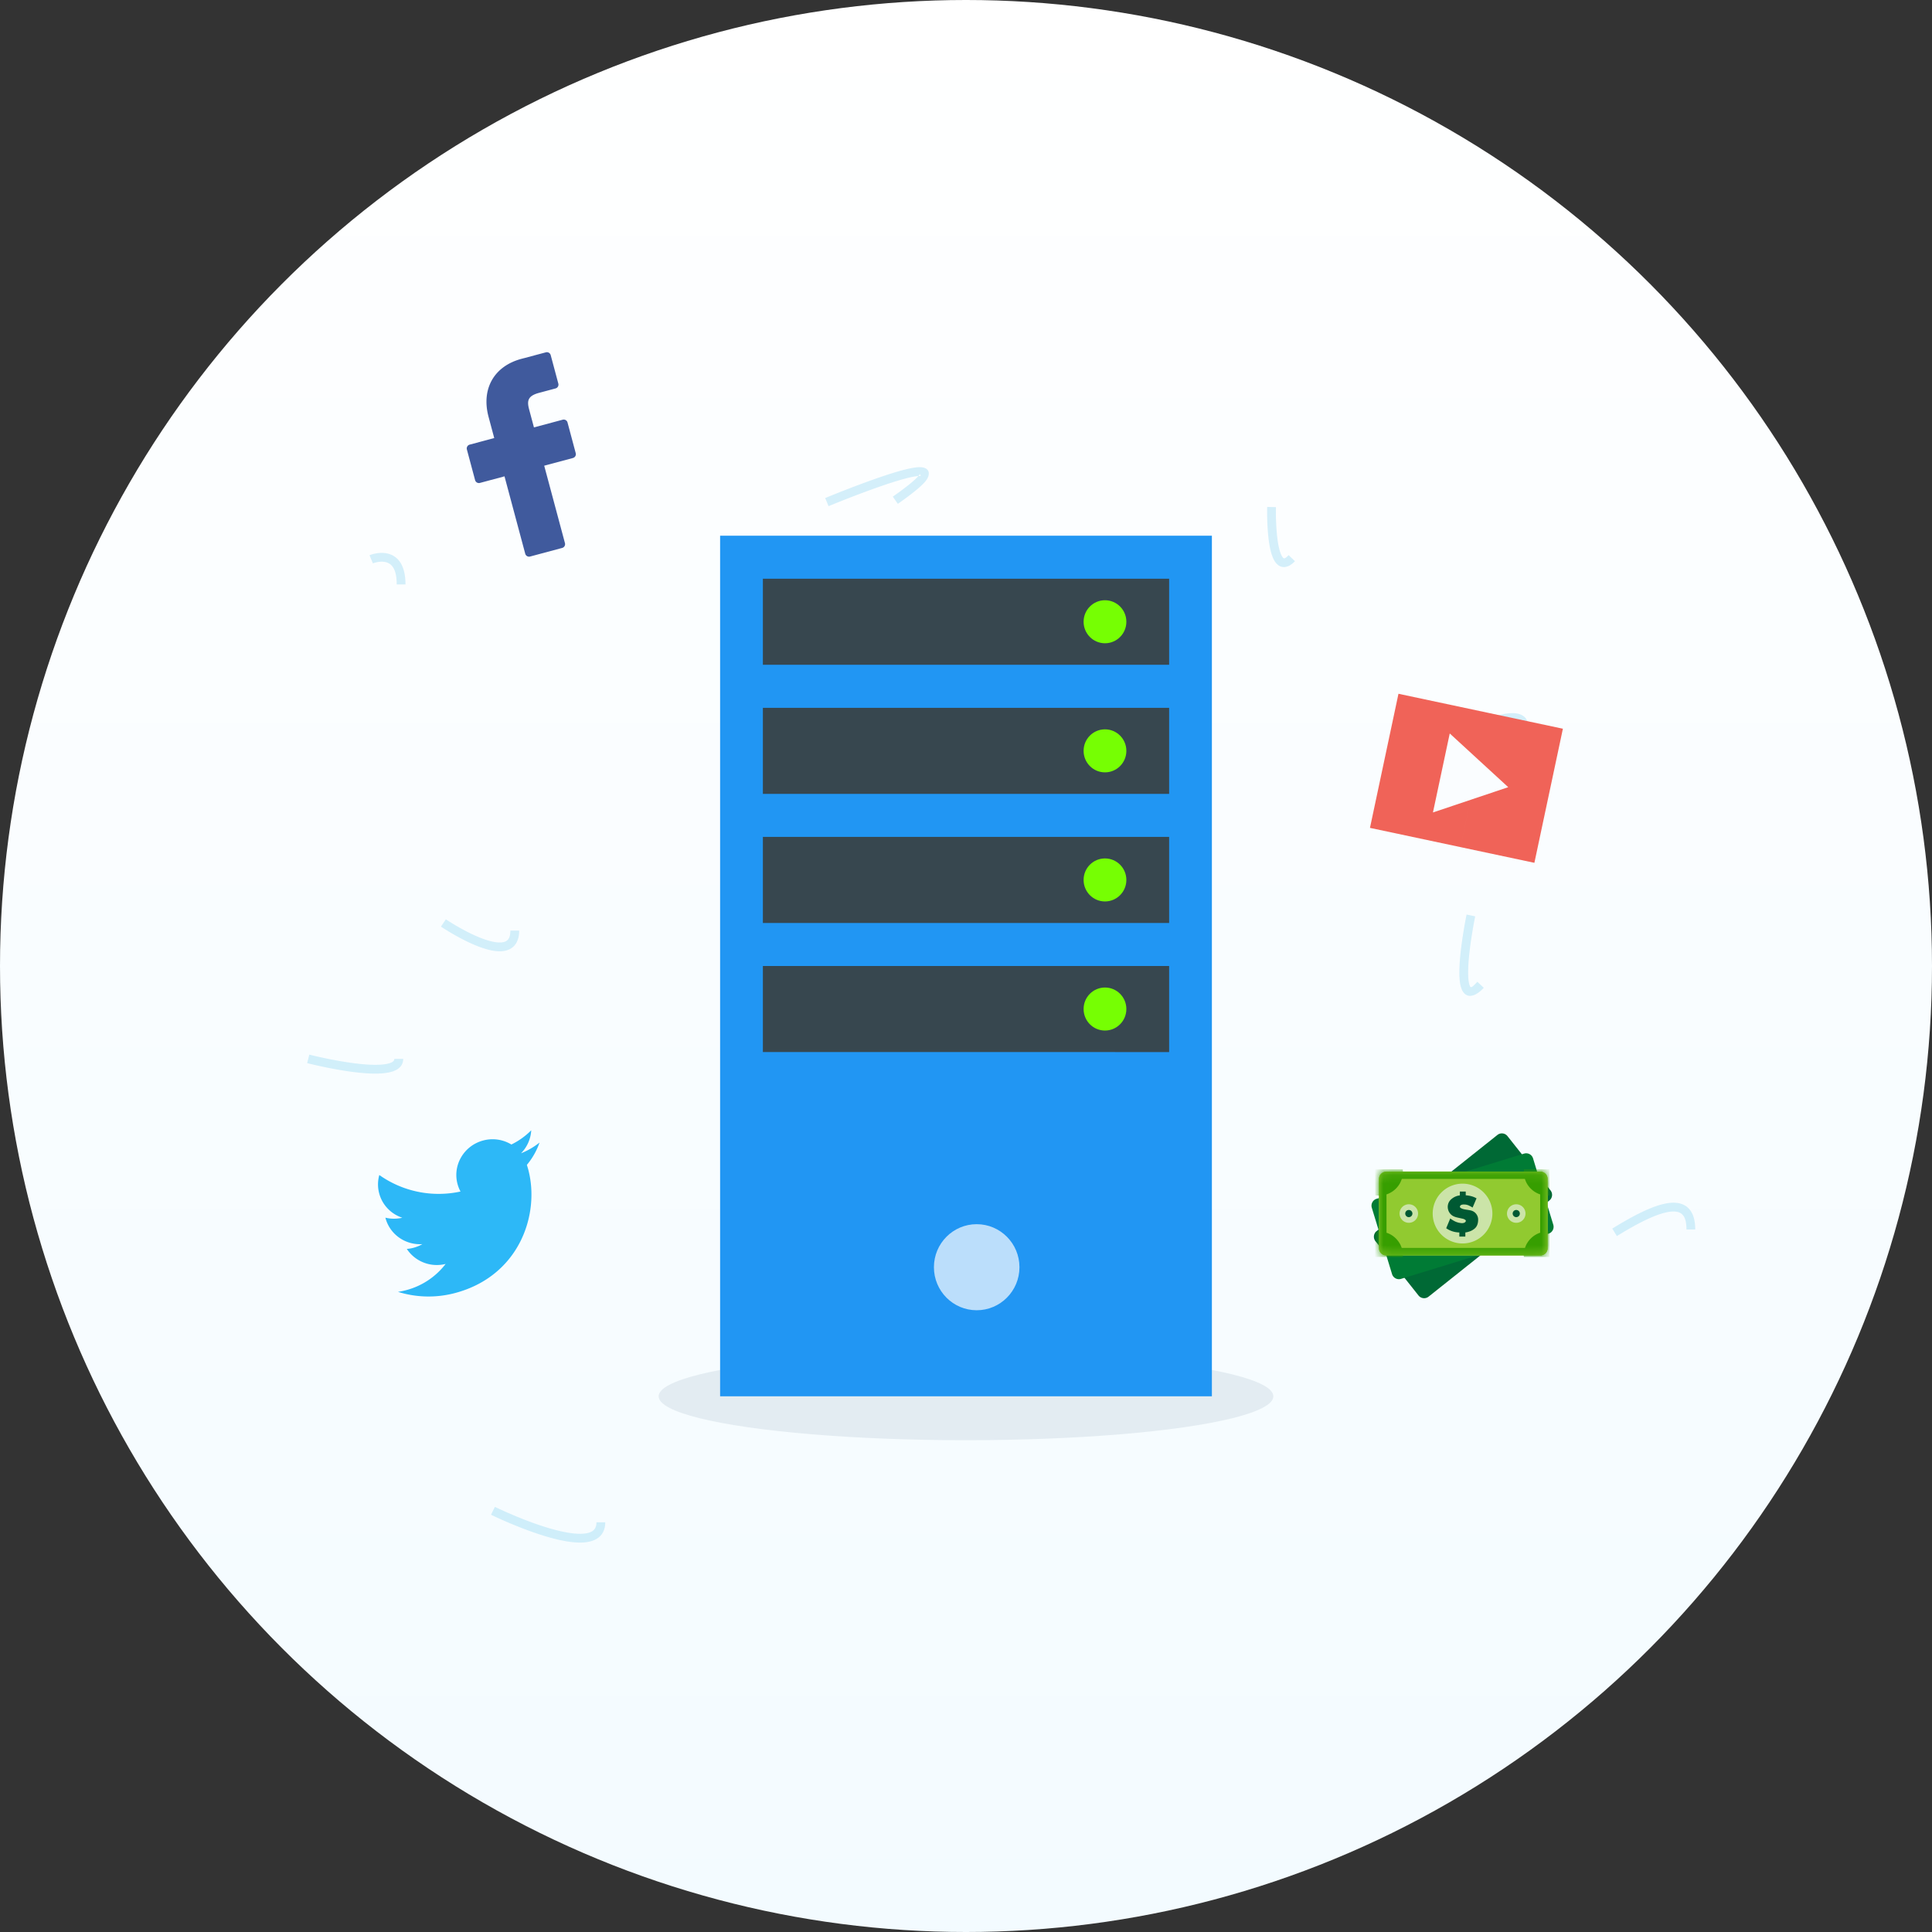
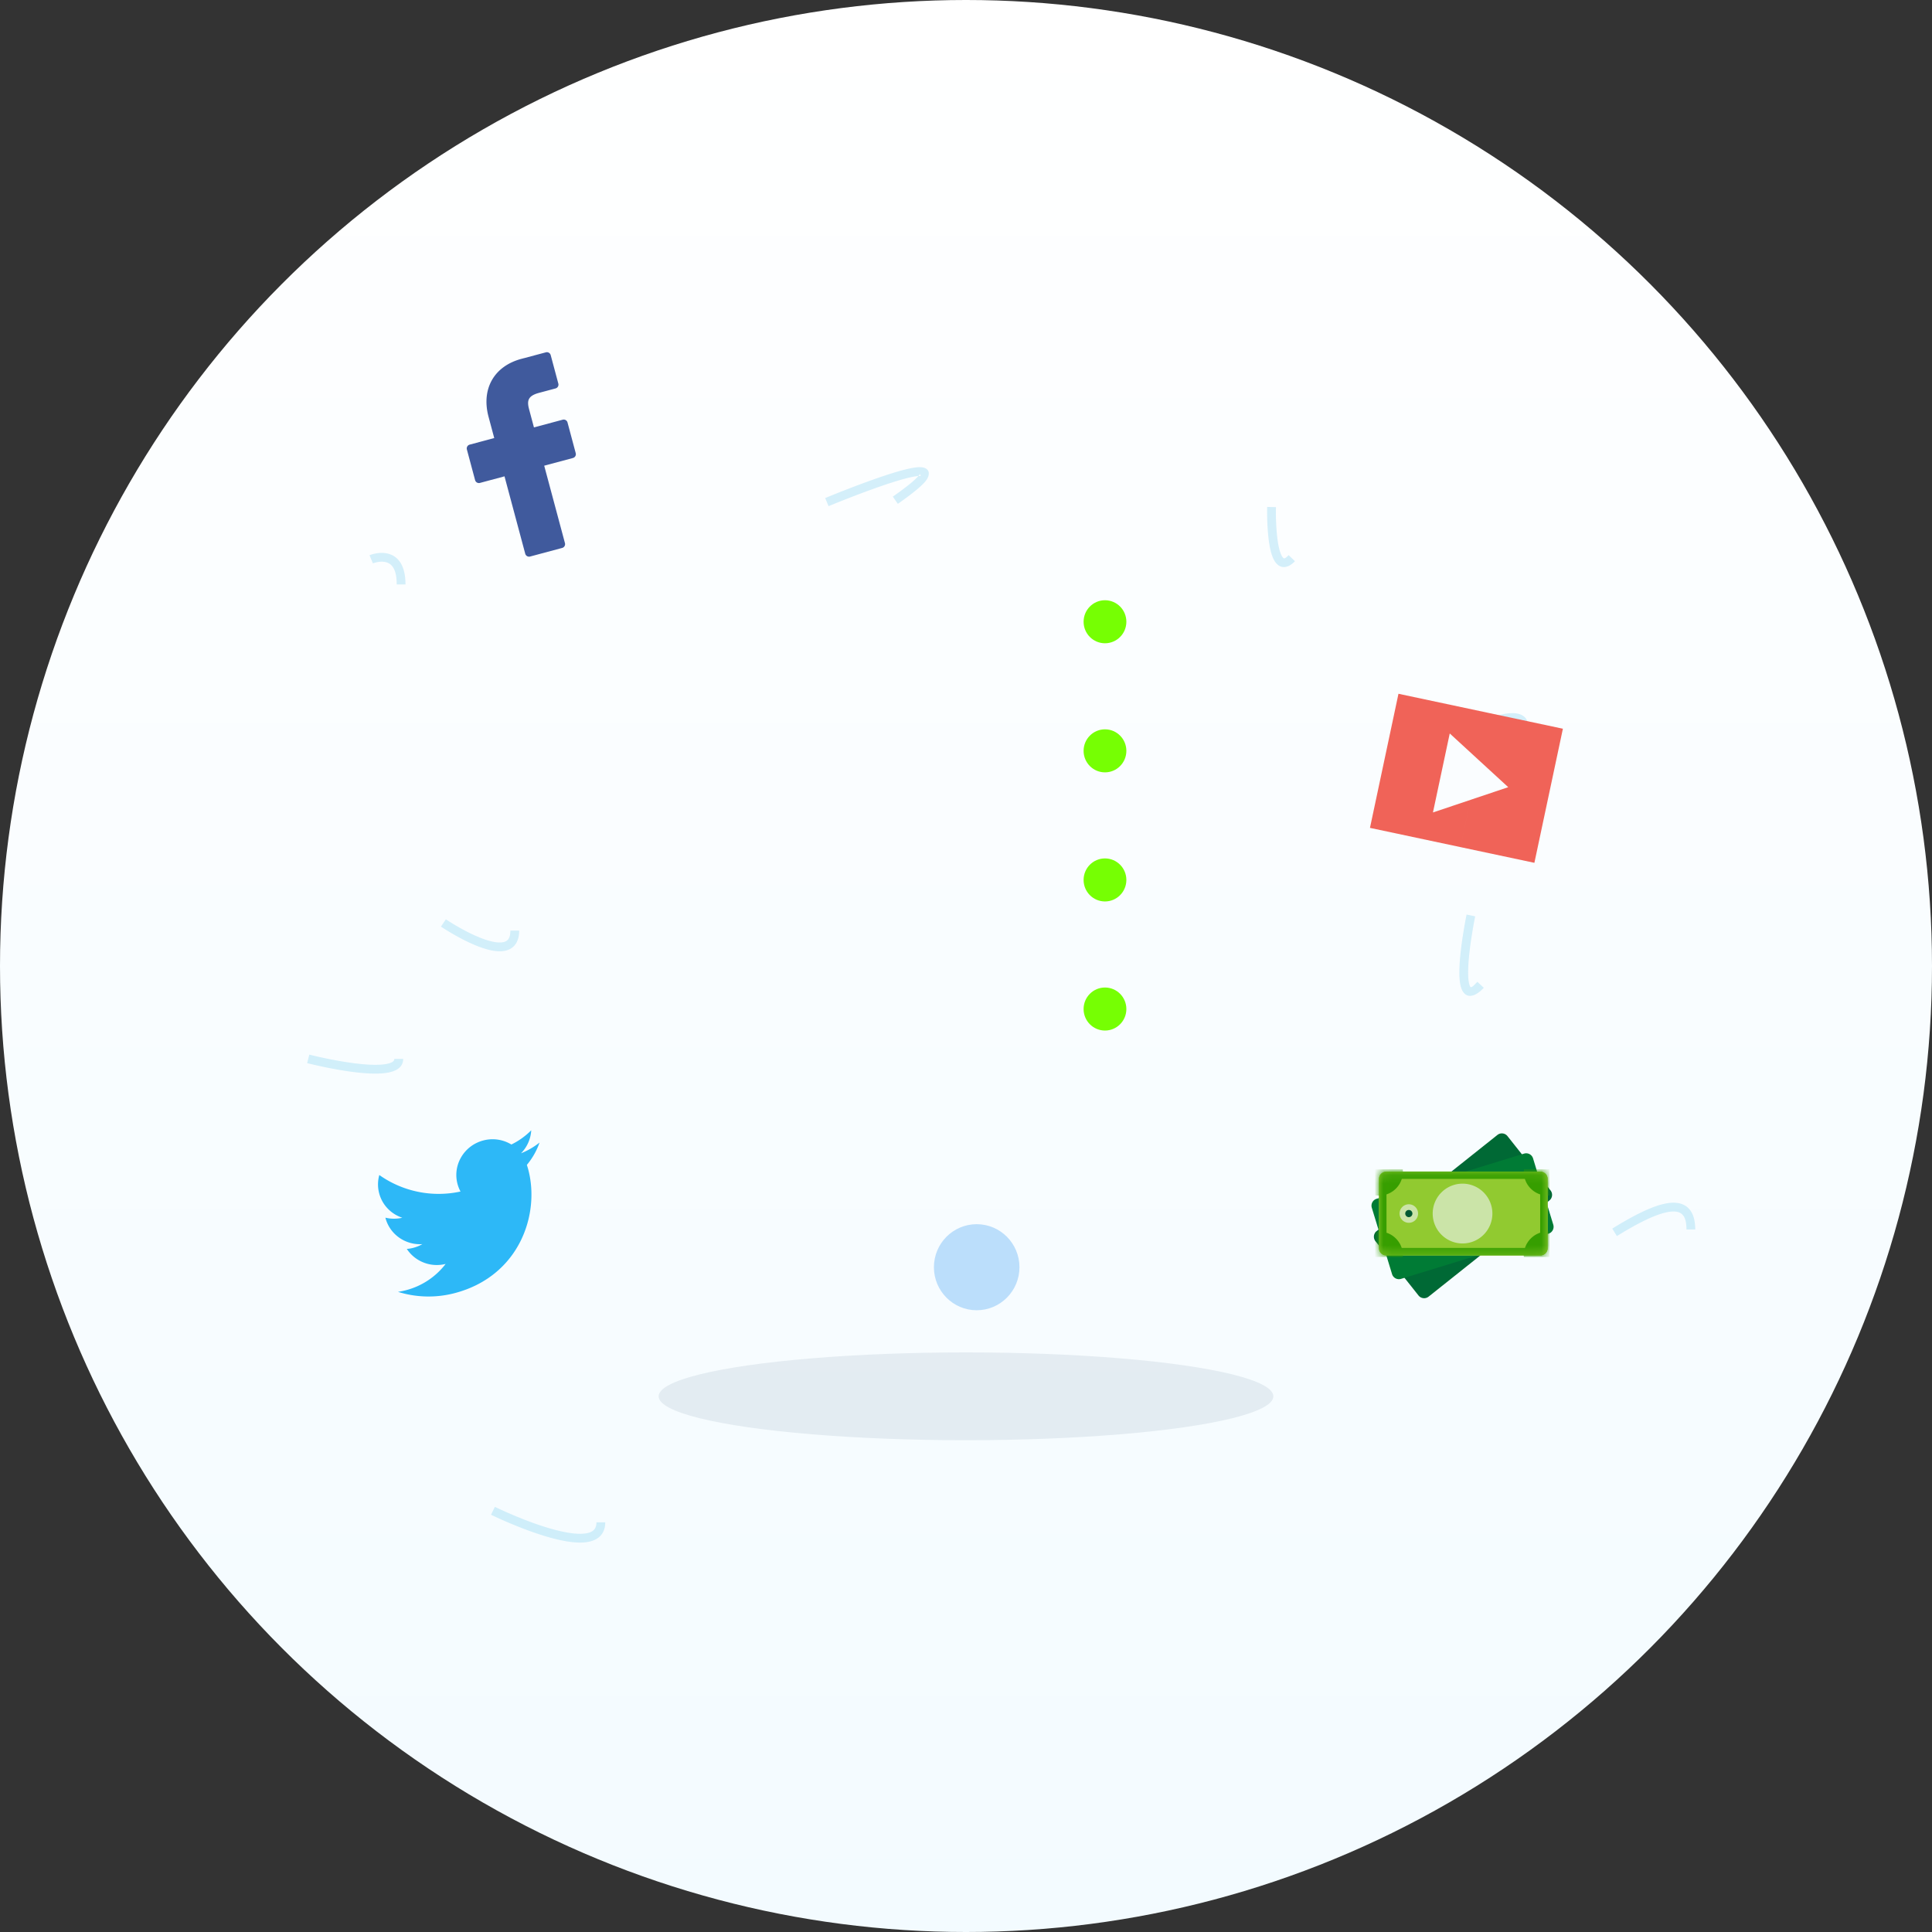
<svg xmlns="http://www.w3.org/2000/svg" xmlns:xlink="http://www.w3.org/1999/xlink" width="220" height="220" version="1.1">
  <rect width="100%" height="100%" fill="#333333" stroke="none" />
  <defs>
    <linearGradient x1="50%" y1="0%" x2="50%" y2="100%" id="linearGradient-1">
      <stop stop-color="#FFF" offset="0%" />
      <stop stop-color="#F3FBFF" offset="100%" />
    </linearGradient>
    <path d="M.828.133A.819.819 0 00.013.95v7.9c0 .449.367.817.815.817h17.568a.819.819 0 00.816-.817V.95a.819.819 0 00-.816-.817H.828z" id="path-2" />
  </defs>
  <g id="Page-1" stroke="none" stroke-width="1" fill="none" fill-rule="evenodd">
    <g id="personal-server-description" transform="translate(-201 -291)">
      <g id="1" transform="translate(115 291)">
        <g id="icon1" transform="translate(86)">
          <circle id="Oval-79" fill="url(#linearGradient-1)" cx="110" cy="110" r="110" />
          <path d="M42.464 64.15a2.34 2.34 0 01.287-.091c.38-.1.771-.132 1.118-.059.813.171 1.305.895 1.305 2.551h1c0-2.098-.785-3.253-2.099-3.53-.52-.109-1.06-.066-1.578.07a3.3 3.3 0 00-.42.137l.387.922zm51.885-6.512l.36-.149a124.032 124.032 0 015.17-1.976c2.525-.89 4.36-1.384 4.982-1.307.01 0-.073-.054-.091-.209-.005-.043-.048.042-.18.197-.422.496-1.388 1.284-2.923 2.359l.574.82c1.601-1.123 2.618-1.952 3.111-2.531.64-.752.55-1.515-.368-1.629-.85-.105-2.717.398-5.438 1.357-.358.126-.728.26-1.106.398a124.492 124.492 0 00-4.475 1.746l.384.924zm49.947.085l-.003.148c-.013.927.014 2.026.118 3.083.126 1.278.343 2.261.697 2.874.55.953 1.464 1.007 2.352.074l-.724-.69c-.448.47-.561.464-.762.116-.262-.454-.455-1.328-.568-2.472a27.235 27.235 0 01-.113-2.97l.003-.136-1-.027zm22.438 26.342a28.334 28.334 0 012.062-.938 19.84 19.84 0 011.373-.504c.932-.3 1.701-.448 2.227-.411.472.032.632.168.632.521h1c0-.935-.61-1.453-1.563-1.52-.682-.046-1.56.122-2.602.458-.461.148-.945.327-1.444.53a29.323 29.323 0 00-2.145.976l.46.888zm.268 20.079a56.275 56.275 0 00-.41 2.304 43.225 43.225 0 00-.276 2.072c-.184 1.734-.193 3.056.04 3.863.381 1.321 1.44 1.354 2.604.096l-.734-.68c-.7.756-.78.754-.91.306-.184-.641-.176-1.872-.005-3.48.068-.64.16-1.321.269-2.023a55.278 55.278 0 01.4-2.255l-.978-.203zm17.116 36.61c2.736-1.691 4.738-2.62 6.074-2.776 1.284-.15 1.847.404 1.847 2.022h1c0-2.194-1.06-3.238-2.964-3.015-1.525.178-3.627 1.154-6.483 2.917l.526.851zM55.913 172.485a45.103 45.103 0 001.063.495c.822.37 1.7.738 2.6 1.083a36.09 36.09 0 002.557.88c1.783.533 3.277.789 4.41.692 1.484-.126 2.376-.888 2.376-2.284h-1c0 .817-.45 1.202-1.462 1.288-.979.083-2.365-.154-4.037-.654a35.107 35.107 0 01-2.487-.856 49.614 49.614 0 01-3.58-1.541l-.44.897zM34.976 121.06a53.722 53.722 0 002.703.595c.868.167 1.714.307 2.512.41 1.489.19 2.735.244 3.672.124 1.266-.163 2.047-.665 2.047-1.614h-1c0 .293-.346.515-1.174.622-.835.107-2.006.057-3.417-.124-.777-.1-1.602-.236-2.451-.4a52.73 52.73 0 01-2.644-.582l-.248.969zm15.236-15.546a27.389 27.389 0 002.36 1.39c.621.324 1.226.605 1.8.83 1.222.48 2.252.688 3.063.544 1.074-.19 1.682-.99 1.682-2.306h-1c0 .85-.28 1.22-.856 1.321-.586.104-1.46-.072-2.524-.49a17.63 17.63 0 01-1.702-.785 26.401 26.401 0 01-2.262-1.333l-.56.829z" id="Combined-Shape" fill="#6AC6EA" opacity=".277" />
          <g id="Page-1" transform="translate(156 129)">
            <g id="Group-9">
              <path d="M20.43 7.703L6.674 18.653a.817.817 0 01-1.145-.132L.625 12.336a.82.82 0 01.131-1.148L14.512.238a.817.817 0 011.146.131l4.904 6.186a.82.82 0 01-.132 1.148" id="Fill-1" fill="#006935" />
              <path d="M20.333 11.482l-16.8 5.146a.818.818 0 01-1.018-.542L.21 8.53a.82.82 0 01.541-1.02l16.8-5.147a.818.818 0 011.02.543l2.304 7.555a.82.82 0 01-.542 1.02" id="Fill-3" fill="#007B35" />
              <path d="M19.416 13.957H1.848a.819.819 0 01-.816-.817v-7.9c0-.45.367-.817.816-.817h17.568c.448 0 .815.368.815.817v7.9c0 .45-.367.817-.815.817" id="Fill-5" fill="#88BE40" />
              <path d="M19.416 13.957H1.848a.819.819 0 01-.816-.817v-7.9c0-.45.367-.817.816-.817h17.568c.448 0 .815.368.815.817v7.9c0 .45-.367.817-.815.817" id="Fill-7" fill="#91CA30" />
            </g>
            <g id="Group-12" transform="translate(1.02 4.29)">
              <mask id="mask-3" fill="#fff">
                <use xlink:href="#path-2" />
              </mask>
              <path d="M16.63 8.815H2.595a2.726 2.726 0 00-1.73-1.734L.862 2.719A2.726 2.726 0 002.605.953H16.62a2.727 2.727 0 001.742 1.766V7.08a2.725 2.725 0 00-1.731 1.735zm2.786-1.862c-.068-.005-.135-.01-.204-.01V2.857c.069 0 .136-.006.204-.01V-.137h-2.907a2.787 2.787 0 00-.014.238H2.73a2.667 2.667 0 00-.015-.238H-.599v2.92c.197.046.401.073.612.073v4.086a2.74 2.74 0 00-.612.071V9.84h3.321c.004-.057.01-.115.01-.173h13.761c0 .058.005.116.01.173h2.913V6.953z" id="Fill-10" fill="#369E00" mask="url(#mask-3)" />
            </g>
            <g id="Group-25" transform="translate(3.262 5.72)">
              <path d="M10.678 3.47A3.402 3.402 0 017.28 6.875 3.402 3.402 0 013.882 3.47 3.402 3.402 0 017.28.064a3.402 3.402 0 013.398 3.406" id="Fill-13" fill="#CBE4A8" />
-               <path d="M14.45 3.47a1.054 1.054 0 11-1.053-1.056c.582 0 1.053.472 1.053 1.056" id="Fill-15" fill="#CBE4A8" />
              <path d="M2.217 3.47a1.054 1.054 0 11-1.053-1.056c.582 0 1.053.472 1.053 1.056" id="Fill-17" fill="#CBE4A8" />
-               <path d="M5.88 4.026c.156.117.317.22.481.306.165.087.343.15.534.19.013 0 .028.002.046.006a.204.204 0 00.052.007.409.409 0 00.052.01.252.252 0 01.045.01c.022 0 .044 0 .066.002a.567.567 0 00.058.004h.046a.148.148 0 00.045-.007.61.61 0 00.153-.032.277.277 0 00.12-.079.388.388 0 00.072-.091.08.08 0 01.003-.023.068.068 0 00.003-.023c0-.052-.028-.096-.084-.133a.965.965 0 00-.189-.095 2.4 2.4 0 00-.234-.052 1.328 1.328 0 00-.137-.033 1.537 1.537 0 01-.143-.032 4.08 4.08 0 01-.273-.062 2.215 2.215 0 01-.267-.088 1.164 1.164 0 01-.504-.395 1.206 1.206 0 01-.225-.61v-.033a.022.022 0 01-.006-.015V2.74c0-.378.14-.685.423-.922.281-.237.6-.375.956-.415V.967h.67v.424c.217.013.429.047.635.102.206.054.404.135.595.244l-.449 1.05a3.824 3.824 0 00-.4-.222 1.37 1.37 0 00-.446-.124h-.042a.204.204 0 01-.049-.006h-.091a.57.57 0 00-.117.013.427.427 0 00-.137.036.375.375 0 00-.11.075.04.04 0 00-.01.016.048.048 0 01-.01.016L7 2.617a.058.058 0 00-.006.026.463.463 0 00-.01.033.115.115 0 000 .052.123.123 0 00.01.026.38.38 0 00.029.04c.01.013.023.023.036.032.112.07.233.119.361.147.128.028.26.051.394.068.113.018.224.037.335.059.11.022.216.057.315.104.183.091.327.223.433.395.106.172.16.357.16.557 0 .466-.138.811-.414 1.037-.275.226-.623.37-1.044.43v.47h-.683v-.47a2.856 2.856 0 01-.785-.13 2.751 2.751 0 01-.712-.352l.462-1.115z" id="Fill-19" fill="#005933" />
              <path d="M1.572 3.47a.408.408 0 11-.817 0 .408.408 0 01.817 0" id="Fill-21" fill="#005933" />
-               <path d="M13.805 3.47a.408.408 0 11-.817 0 .408.408 0 01.817 0" id="Fill-23" fill="#005933" />
            </g>
          </g>
          <path d="M62.312 41.178c-3.233 0-5.323 2.125-5.323 5.414v2.497h-2.894a.45.45 0 00-.452.448v3.617a.45.45 0 00.452.449h2.894v9.127a.45.45 0 00.453.448h3.775a.45.45 0 00.453-.448v-9.127h3.384c.25 0 .452-.2.452-.449l.002-3.617a.447.447 0 00-.453-.448H61.67v-2.117c0-1.017.245-1.533 1.581-1.533h1.94a.45.45 0 00.452-.45v-3.358a.45.45 0 00-.452-.448l-2.879-.005z" id="Shape" fill="#405A9D" transform="rotate(-15 59.643 52.178)" />
          <path d="M63.354 132.481a8.291 8.291 0 01-2.353.635 4.058 4.058 0 001.801-2.227 8.346 8.346 0 01-2.603.978 4.118 4.118 0 00-2.99-1.273c-2.263 0-4.098 1.804-4.098 4.027 0 .315.037.623.107.918a11.699 11.699 0 01-8.444-4.209 3.946 3.946 0 00-.555 2.025c0 1.397.724 2.63 1.823 3.352a4.15 4.15 0 01-1.856-.506v.05c0 1.952 1.413 3.58 3.286 3.95a4.207 4.207 0 01-1.08.141c-.264 0-.52-.025-.771-.074.522 1.6 2.034 2.765 3.826 2.797a8.31 8.31 0 01-5.088 1.721c-.33 0-.656-.02-.977-.055a11.725 11.725 0 006.28 1.812c7.537 0 11.656-6.137 11.656-11.46l-.013-.52a8.107 8.107 0 002.049-2.082z" id="Shape" fill="#2DB8F7" transform="rotate(-15 53.368 138.569)" />
          <path d="M157.414 80.82h10.544v5.507l-3.893-2.3v9.196l3.893-2.298v5.507h-10.544V80.819zm10.544 0h8.598v15.612h-8.598v-5.507l3.893-2.3-3.893-2.298v-5.508z" id="Fill-73" fill="#F06358" transform="rotate(12 166.985 88.625)" />
          <ellipse id="Oval-9" fill="#416C86" opacity=".109" cx="110" cy="159" rx="35" ry="5" />
          <g id="server" transform="translate(82 61)">
            <g id="Ð¡Ð»Ð¾Ð¹_1">
-               <path id="Rectangle-path" fill="#2196F3" d="M0 0h56v98H0z" />
              <g id="Group" transform="translate(4.87 4.9)" fill="#37474F">
-                 <path id="Rectangle-path" d="M0 0h46.261v9.8H0zm0 14.7h46.261v9.8H0zm0 14.7h46.261v9.8H0zm0 14.7h46.261v9.8H0z" />
-               </g>
+                 </g>
              <ellipse id="Oval" fill="#BBDEFB" cx="29.217" cy="83.3" rx="4.87" ry="4.9" />
              <g id="Group" transform="translate(41.391 7.35)" fill="#76FF03">
                <ellipse id="Oval" cx="2.435" cy="2.45" rx="2.435" ry="2.45" />
                <ellipse id="Oval" cx="2.435" cy="17.15" rx="2.435" ry="2.45" />
                <ellipse id="Oval" cx="2.435" cy="31.85" rx="2.435" ry="2.45" />
                <ellipse id="Oval" cx="2.435" cy="46.55" rx="2.435" ry="2.45" />
              </g>
            </g>
          </g>
        </g>
      </g>
    </g>
  </g>
</svg>